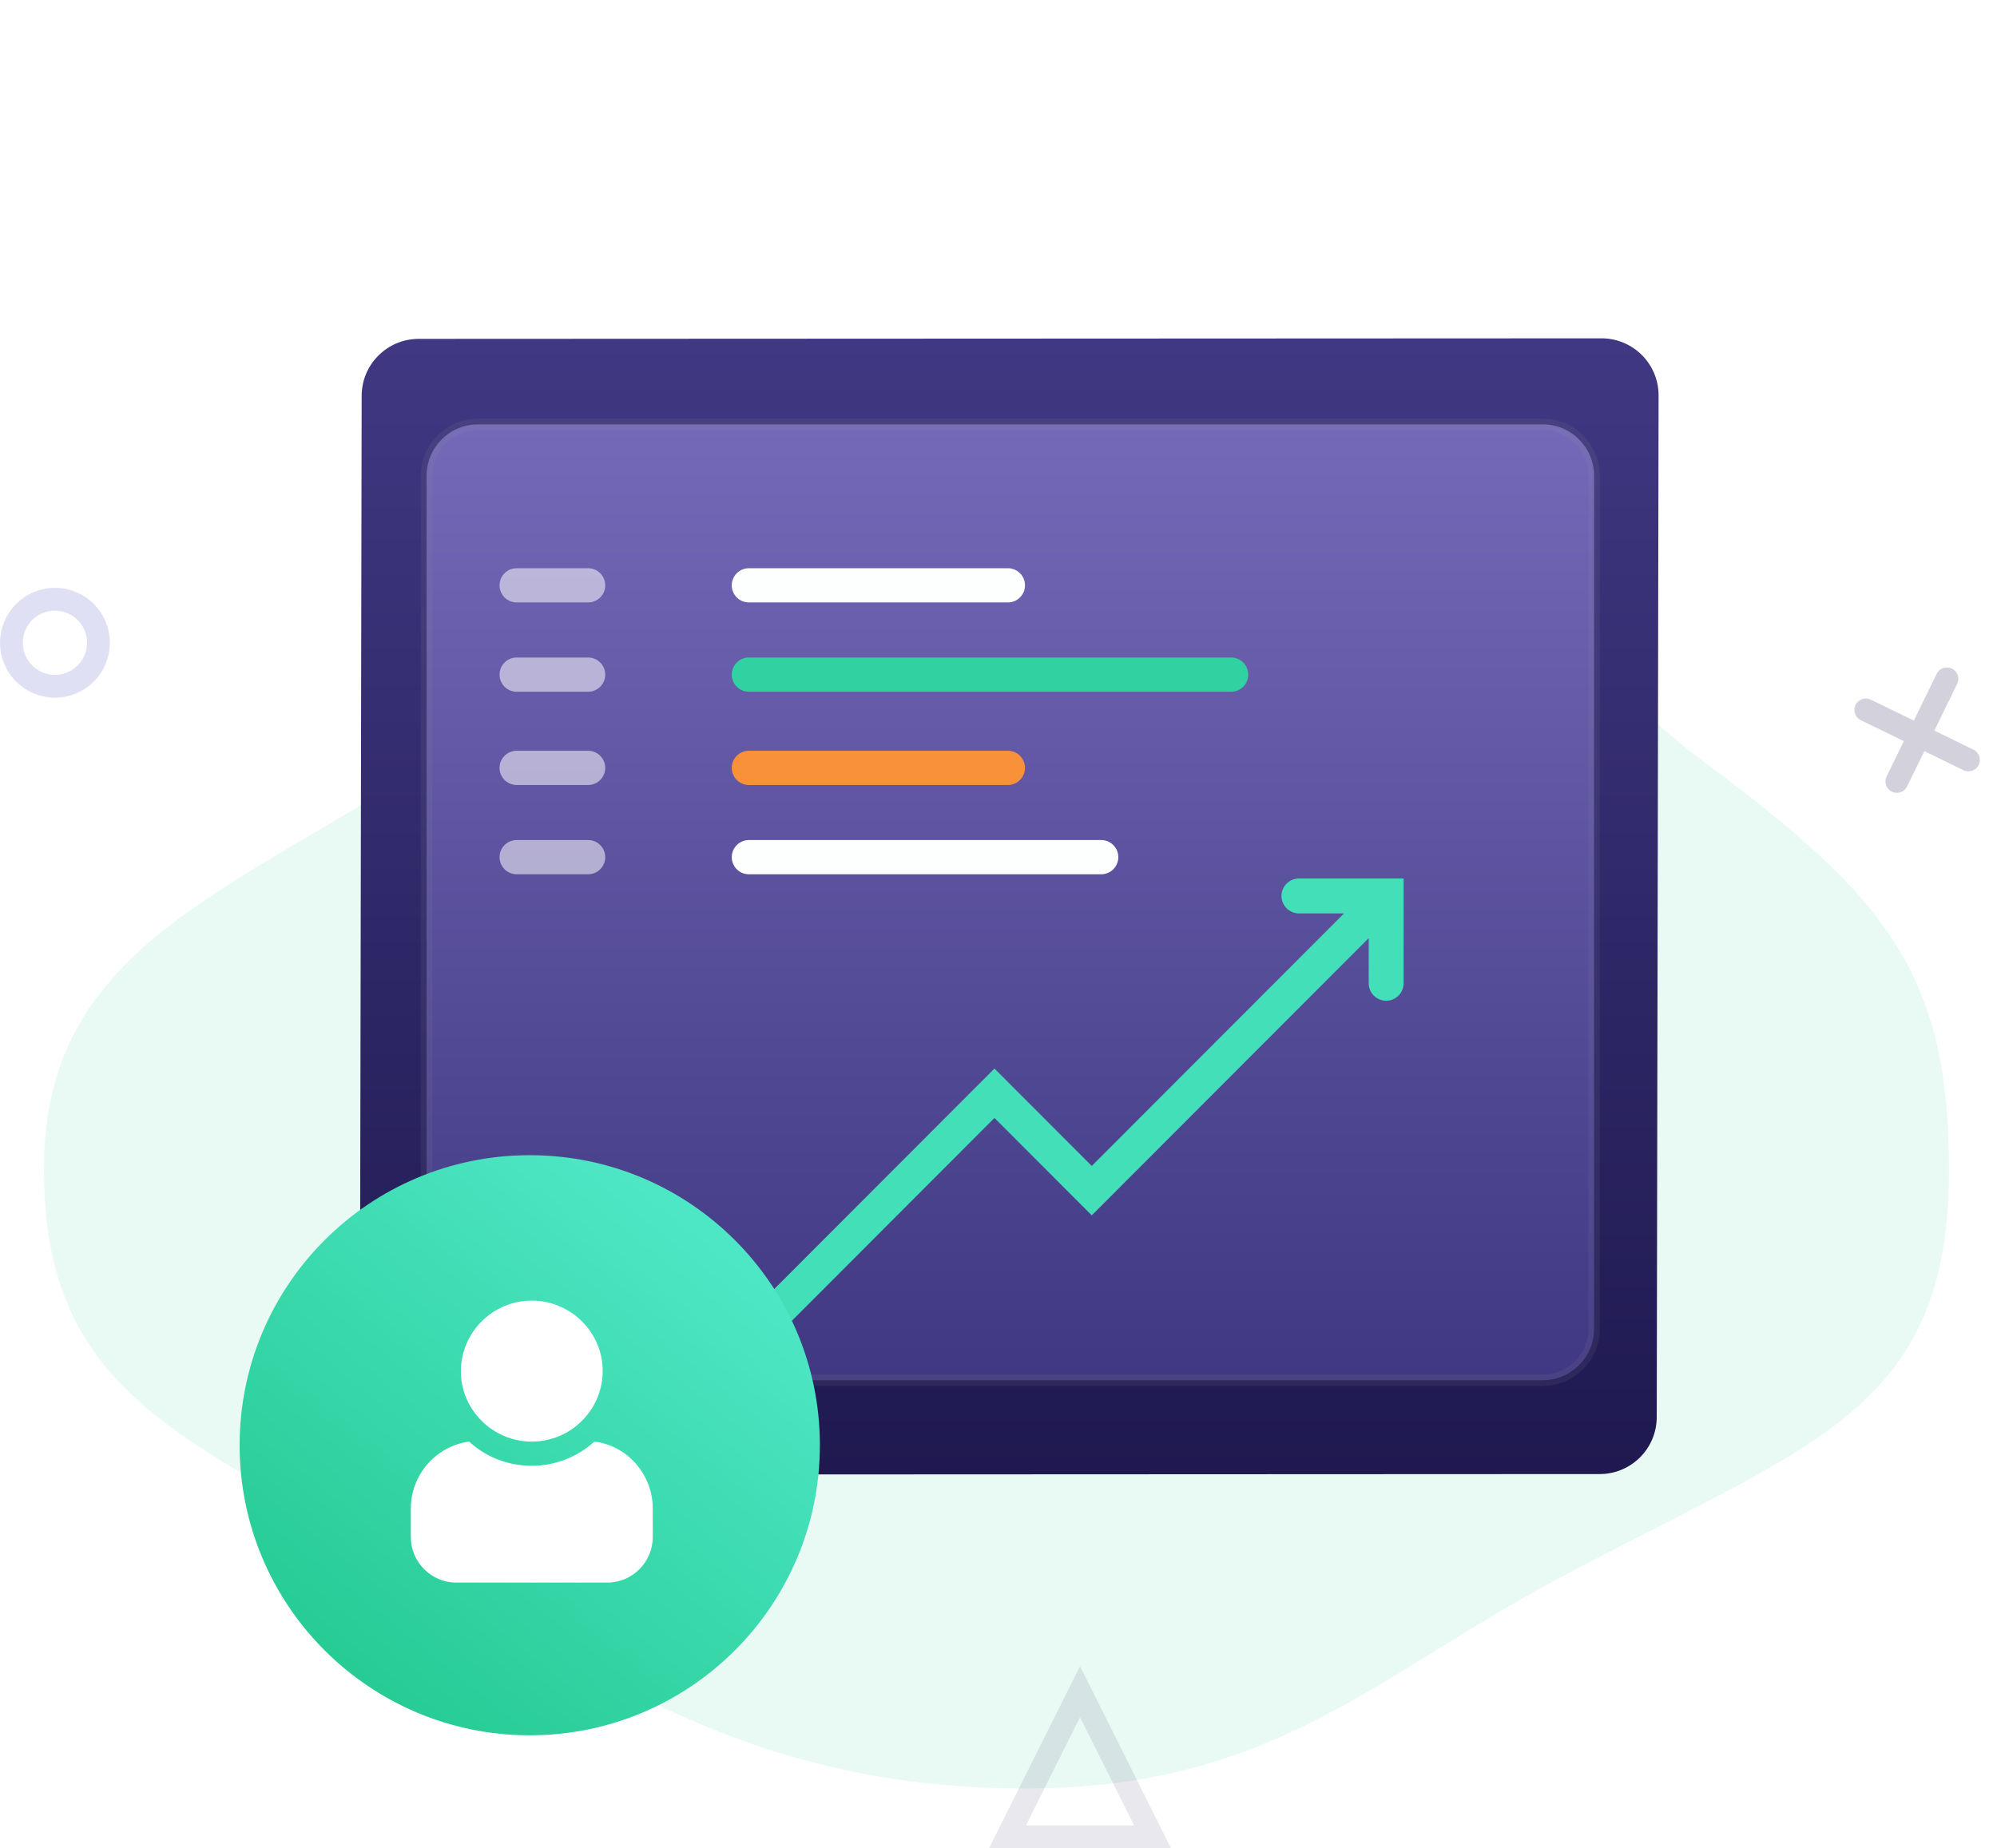
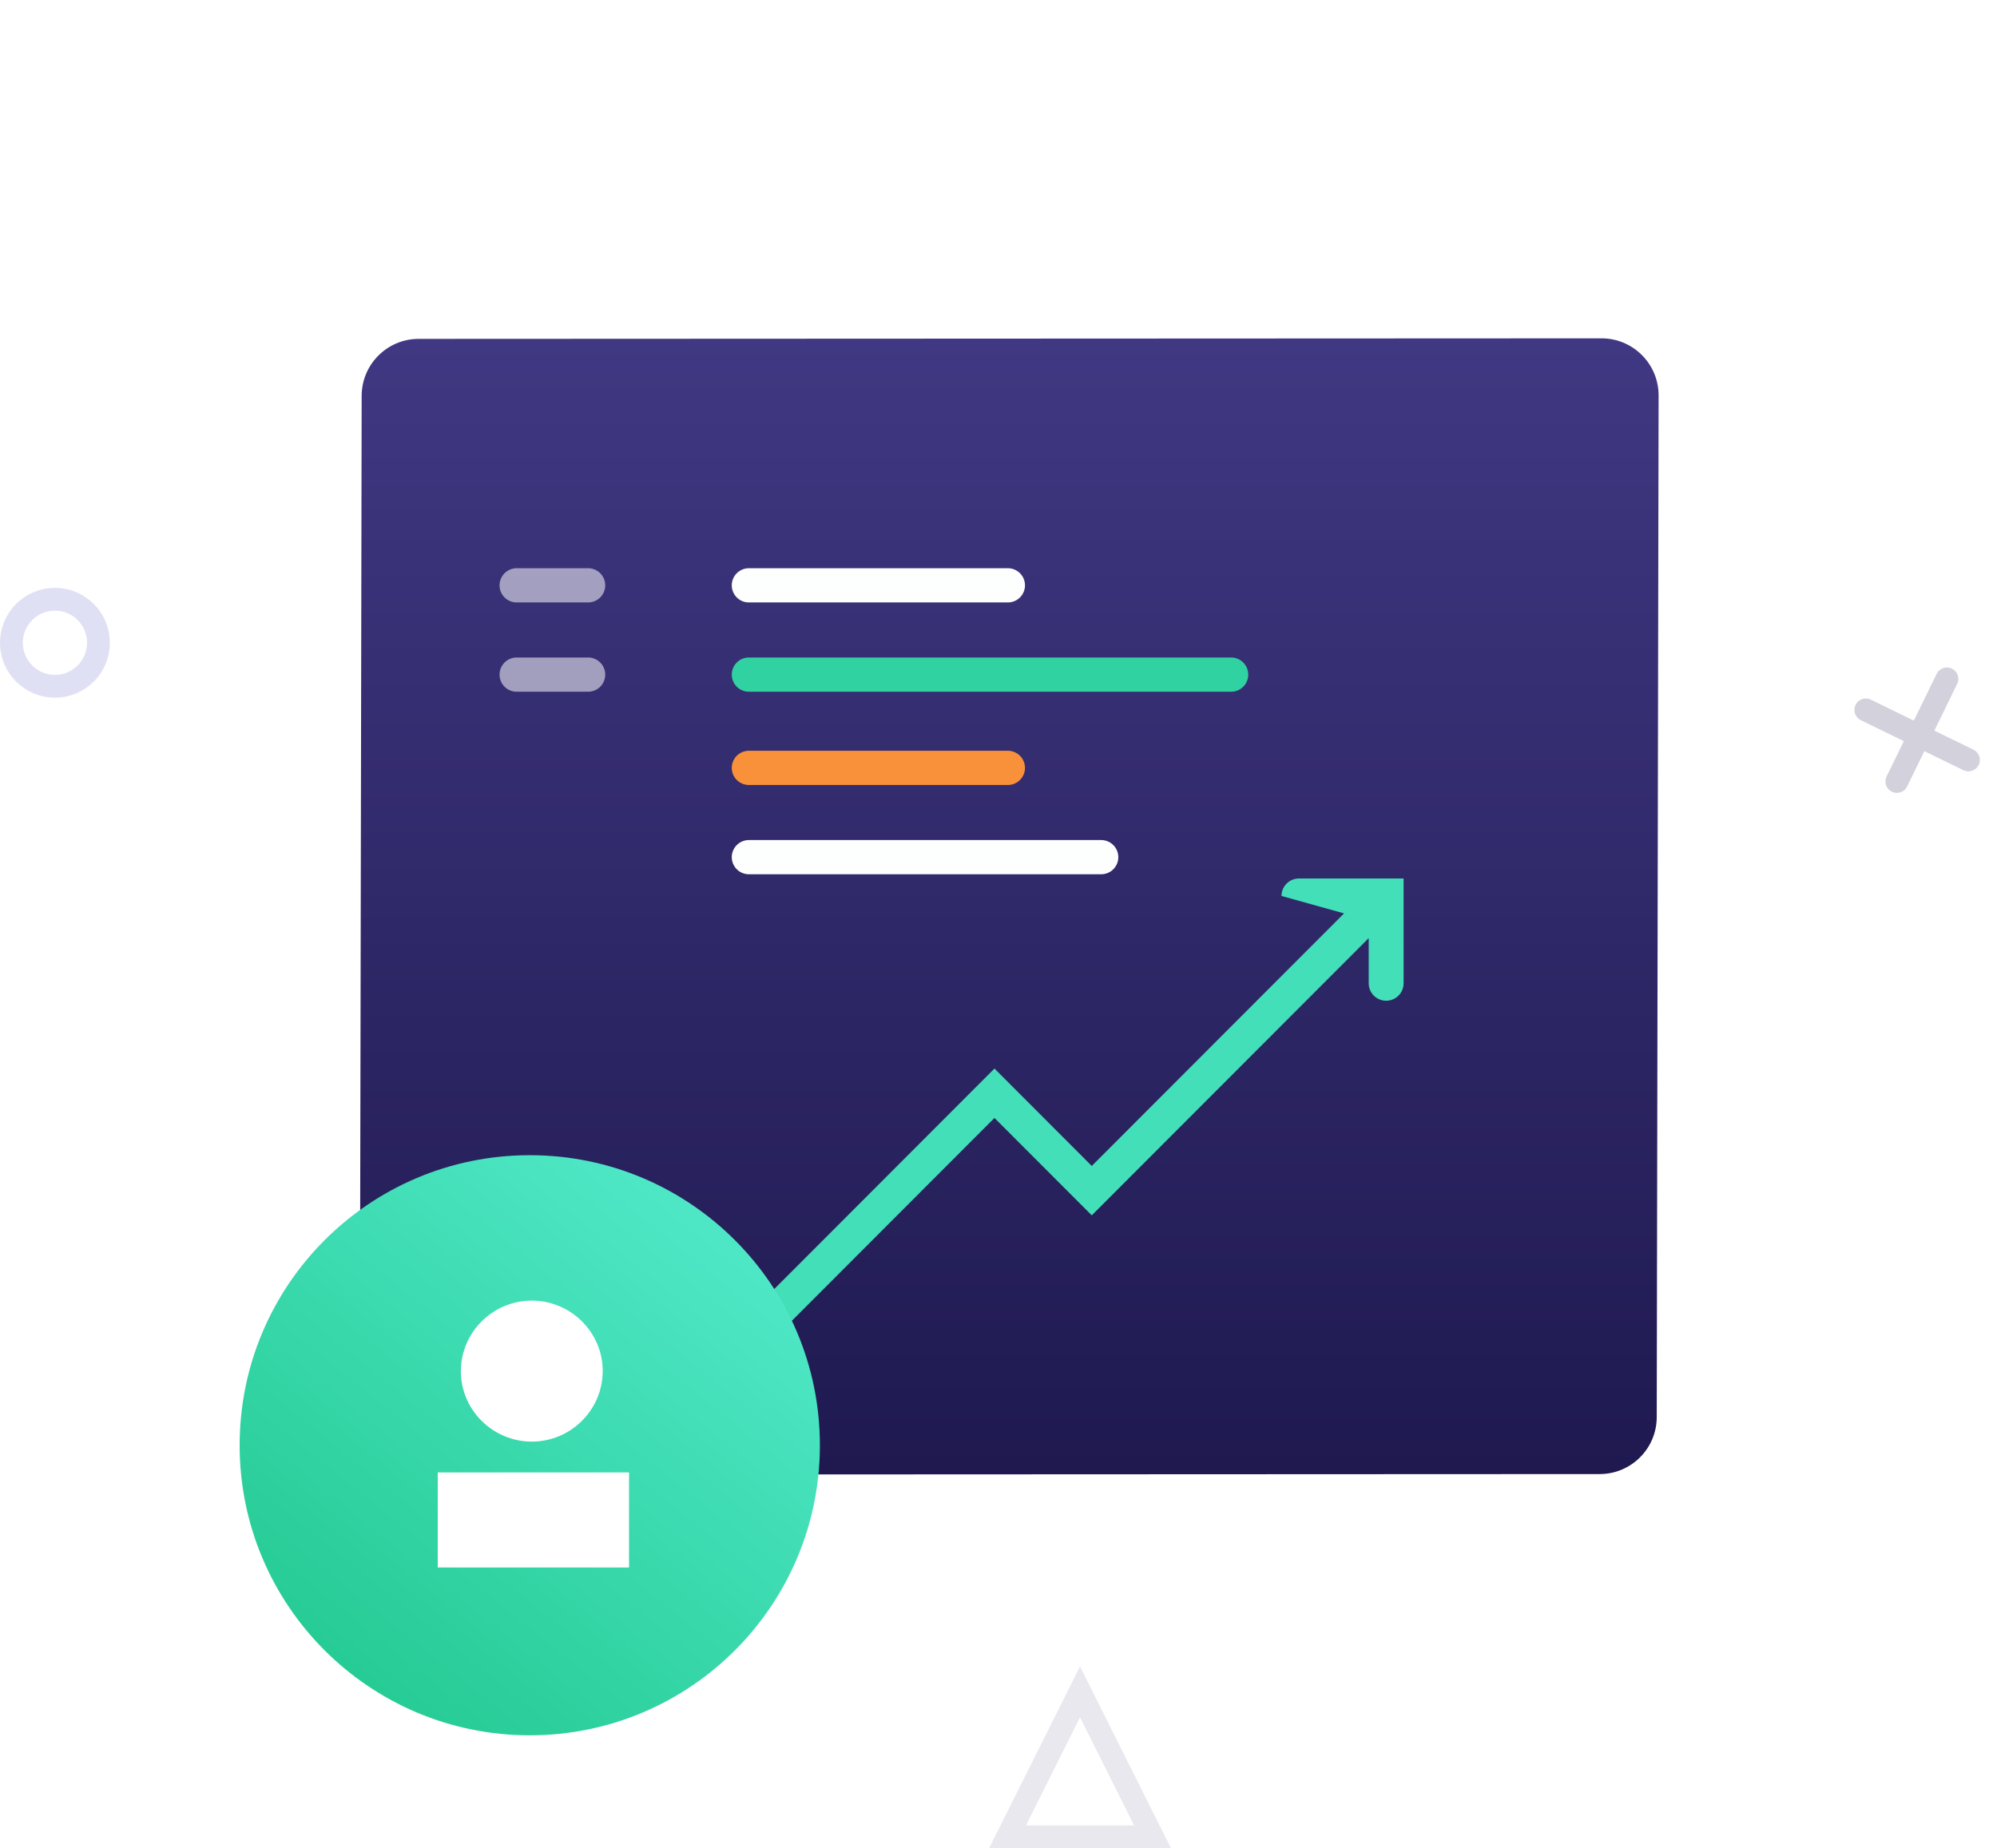
<svg xmlns="http://www.w3.org/2000/svg" width="175px" height="162px" viewBox="0 0 175 162" version="1.1">
  <title>Group 35</title>
  <desc>Created with Sketch.</desc>
  <defs>
    <filter x="-43.4%" y="-46.6%" width="187.4%" height="193.2%" filterUnits="objectBoundingBox" id="filter-1">
      <feOffset dx="0" dy="2" in="SourceAlpha" result="shadowOffsetOuter1" />
      <feGaussianBlur stdDeviation="15" in="shadowOffsetOuter1" result="shadowBlurOuter1" />
      <feColorMatrix values="0 0 0 0 0.162   0 0 0 0 0.205   0 0 0 0 0.535  0 0 0 0.479 0" type="matrix" in="shadowBlurOuter1" result="shadowMatrixOuter1" />
      <feMerge>
        <feMergeNode in="shadowMatrixOuter1" />
        <feMergeNode in="SourceGraphic" />
      </feMerge>
    </filter>
    <linearGradient x1="50%" y1="0%" x2="50%" y2="100%" id="linearGradient-2">
      <stop stop-color="#403882" offset="0%" />
      <stop stop-color="#1F1950" offset="100%" />
    </linearGradient>
    <linearGradient x1="50%" y1="0%" x2="50%" y2="100%" id="linearGradient-3">
      <stop stop-color="#7469B8" offset="0%" />
      <stop stop-color="#403882" offset="100%" />
    </linearGradient>
    <linearGradient x1="81.882%" y1="14.147%" x2="19.974%" y2="91.316%" id="linearGradient-4">
      <stop stop-color="#4EE7C6" offset="0%" />
      <stop stop-color="#26CB94" offset="100%" />
    </linearGradient>
  </defs>
  <g id="Page-1" stroke="none" stroke-width="1" fill="none" fill-rule="evenodd">
    <g id="Careers_v1" transform="translate(-1889, -1527)">
      <g id="Group-35" transform="translate(1890, 1538)">
        <g id="Group-33">
          <g id="Group-14">
-             <path d="M88.896,145.763 C110.449,145.763 119.535,135.928 135.413,127.444 C157.884,115.437 169.797,112.758 169.797,91.498 C169.797,74.123 164.065,67.48 148.263,55.732 C131.066,42.947 123.998,21.186 88.896,21.186 C53.654,21.186 53.654,44.963 36.866,55.732 C18.151,67.738 2.847,72.371 2.847,91.498 C2.847,111.846 16.026,115.394 36.866,127.444 C53.186,136.881 66.035,145.763 88.896,145.763 Z" id="Oval" fill="#26CB94" fill-rule="nonzero" opacity="0.1" />
            <g id="Group-15" transform="translate(16.102, 0)" fill-rule="nonzero">
              <g id="Group-36" filter="url(#filter-1)">
                <g id="Group-12" transform="translate(71.348, 66.493) rotate(-8) translate(-71.348, -66.493) translate(7.564, 8.579)" fill="url(#linearGradient-2)">
                  <path d="M12.031,8.122 L115.682,8.075 C118.443,8.074 120.683,10.312 120.684,13.073 C120.684,13.077 120.684,13.081 120.684,13.084 L120.522,102.633 C120.517,105.39 118.281,107.623 115.524,107.624 L11.873,107.671 C9.112,107.672 6.872,105.435 6.871,102.673 C6.871,102.67 6.871,102.666 6.871,102.662 L7.033,13.113 C7.038,10.356 9.274,8.123 12.031,8.122 Z" id="Rectangle" transform="translate(63.777, 57.873) rotate(8) translate(-63.777, -57.873) " />
                </g>
-                 <path d="M24.783,24.196 C22.298,24.196 20.283,26.211 20.283,28.696 L20.283,103.479 C20.283,105.964 22.298,107.979 24.783,107.979 L118.089,107.979 C120.575,107.979 122.589,105.964 122.589,103.479 L122.589,28.696 C122.589,26.211 120.575,24.196 118.089,24.196 L24.783,24.196 Z" id="Rectangle" stroke-opacity="0.1" stroke="#979797" fill="url(#linearGradient-3)" />
              </g>
              <path d="M48.523,40.305 L71.219,40.305" id="Path-20" stroke="#FDFEFE" stroke-width="3" stroke-linecap="round" />
              <path d="M28.174,40.305 L34.435,40.305" id="Path-20" stroke="#FDFEFE" stroke-width="3" opacity="0.54" stroke-linecap="round" />
              <path d="M28.174,48.131 L34.435,48.131" id="Path-20" stroke="#FDFEFE" stroke-width="3" opacity="0.54" stroke-linecap="round" />
              <path d="M48.523,48.131 L90.784,48.131" id="Path-20" stroke="#30D2A1" stroke-width="3" stroke-linecap="round" />
              <path d="M48.523,56.305 L71.219,56.305" id="Path-20" stroke="#F9913A" stroke-width="3" stroke-linecap="round" />
-               <path d="M28.174,56.305 L34.435,56.305" id="Path-20" stroke="#FDFEFE" stroke-width="3" opacity="0.54" stroke-linecap="round" />
-               <path d="M28.174,64.131 L34.435,64.131" id="Path-20" stroke="#FDFEFE" stroke-width="3" opacity="0.54" stroke-linecap="round" />
              <path d="M48.523,64.131 L79.398,64.131" id="Path-20" stroke="#FDFEFE" stroke-width="3" stroke-linecap="round" />
            </g>
            <polygon id="Triangle" stroke="#201A52" stroke-width="2" opacity="0.1" fill-rule="nonzero" points="93.644 137.288 100 150 87.288 150" />
            <circle id="Oval" stroke="#E0E0F4" stroke-width="2" fill-rule="nonzero" cx="3.814" cy="45.339" r="3.814" />
            <rect id="Rectangle" fill="#FFFFFF" x="38.701" y="117.571" width="11.864" height="7.119" />
          </g>
-           <path d="M120.471,76.716 L120.471,76.716 C121.316,76.716 122,76.032 122,75.187 L122,66 L112.83,66 C111.984,66 111.299,66.685 111.299,67.531 L111.299,67.531 C111.299,68.376 111.984,69.062 112.83,69.062 L116.781,69.062 L94.673,91.198 L86.147,82.66 L65,103.835 L67.162,106 L86.147,86.99 L94.673,95.528 L118.942,71.226 L118.942,75.187 C118.942,76.032 119.627,76.716 120.471,76.716 Z" id="Path" fill="#42DFB8" fill-rule="nonzero" />
+           <path d="M120.471,76.716 L120.471,76.716 C121.316,76.716 122,76.032 122,75.187 L122,66 L112.83,66 C111.984,66 111.299,66.685 111.299,67.531 L111.299,67.531 L116.781,69.062 L94.673,91.198 L86.147,82.66 L65,103.835 L67.162,106 L86.147,86.99 L94.673,95.528 L118.942,71.226 L118.942,75.187 C118.942,76.032 119.627,76.716 120.471,76.716 Z" id="Path" fill="#42DFB8" fill-rule="nonzero" />
          <g id="Group-18" transform="translate(20, 75)">
            <circle id="Oval" fill="url(#linearGradient-4)" fill-rule="nonzero" cx="25.424" cy="40.678" r="25.424" />
            <g id="Shape-2" transform="translate(72.034, -0)" />
          </g>
          <g id="Group-3" transform="translate(162, 48)" fill-rule="nonzero" stroke="#D2D1DC" stroke-linecap="round" stroke-width="2">
            <path d="M5.417,1.37098943e-11 L5.417,10" id="Path-11" transform="translate(5.417, 5) rotate(26) translate(-5.417, -5) " />
            <path d="M-2.73217893e-10,5.417 L10,5.417" id="Path-12" transform="translate(5, 5.417) rotate(26) translate(-5, -5.417) " />
          </g>
        </g>
        <g id="Group-28" transform="translate(35, 103)" fill="#FFFFFF">
          <g id="Group-8" transform="translate(-0, 0)" fill-rule="nonzero">
            <path d="M10.602,12.359 C14.007,12.359 16.816,9.593 16.816,6.162 C16.816,2.766 14.007,0 10.602,0 C7.196,0 4.387,2.766 4.387,6.197 C4.387,9.593 7.196,12.359 10.602,12.359 Z" id="Path" />
-             <path d="M16.091,12.359 C14.581,13.713 12.66,14.476 10.602,14.476 C8.543,14.476 6.622,13.747 5.112,12.359 C2.23,12.741 0,15.24 0,18.226 L0,20.718 C1.25159629e-15,22.927 1.791,24.718 4,24.718 L17.203,24.718 C19.412,24.718 21.203,22.927 21.203,20.718 L21.203,18.226 C21.203,15.24 18.973,12.706 16.091,12.359 Z M7.754,20.795 L6.793,21.801 L4.529,19.51 L6.793,17.219 L7.754,18.226 L6.484,19.51 L7.754,20.795 Z M10.43,23.121 L9.126,22.739 L11.082,15.83 L12.386,16.212 L10.43,23.121 Z M14.41,21.801 L13.449,20.795 L14.719,19.51 L13.449,18.226 L14.41,17.219 L16.674,19.51 L14.41,21.801 Z" id="Shape" />
          </g>
          <rect id="Rectangle" x="2.362" y="15.06" width="16.762" height="8.333" />
        </g>
      </g>
    </g>
  </g>
</svg>